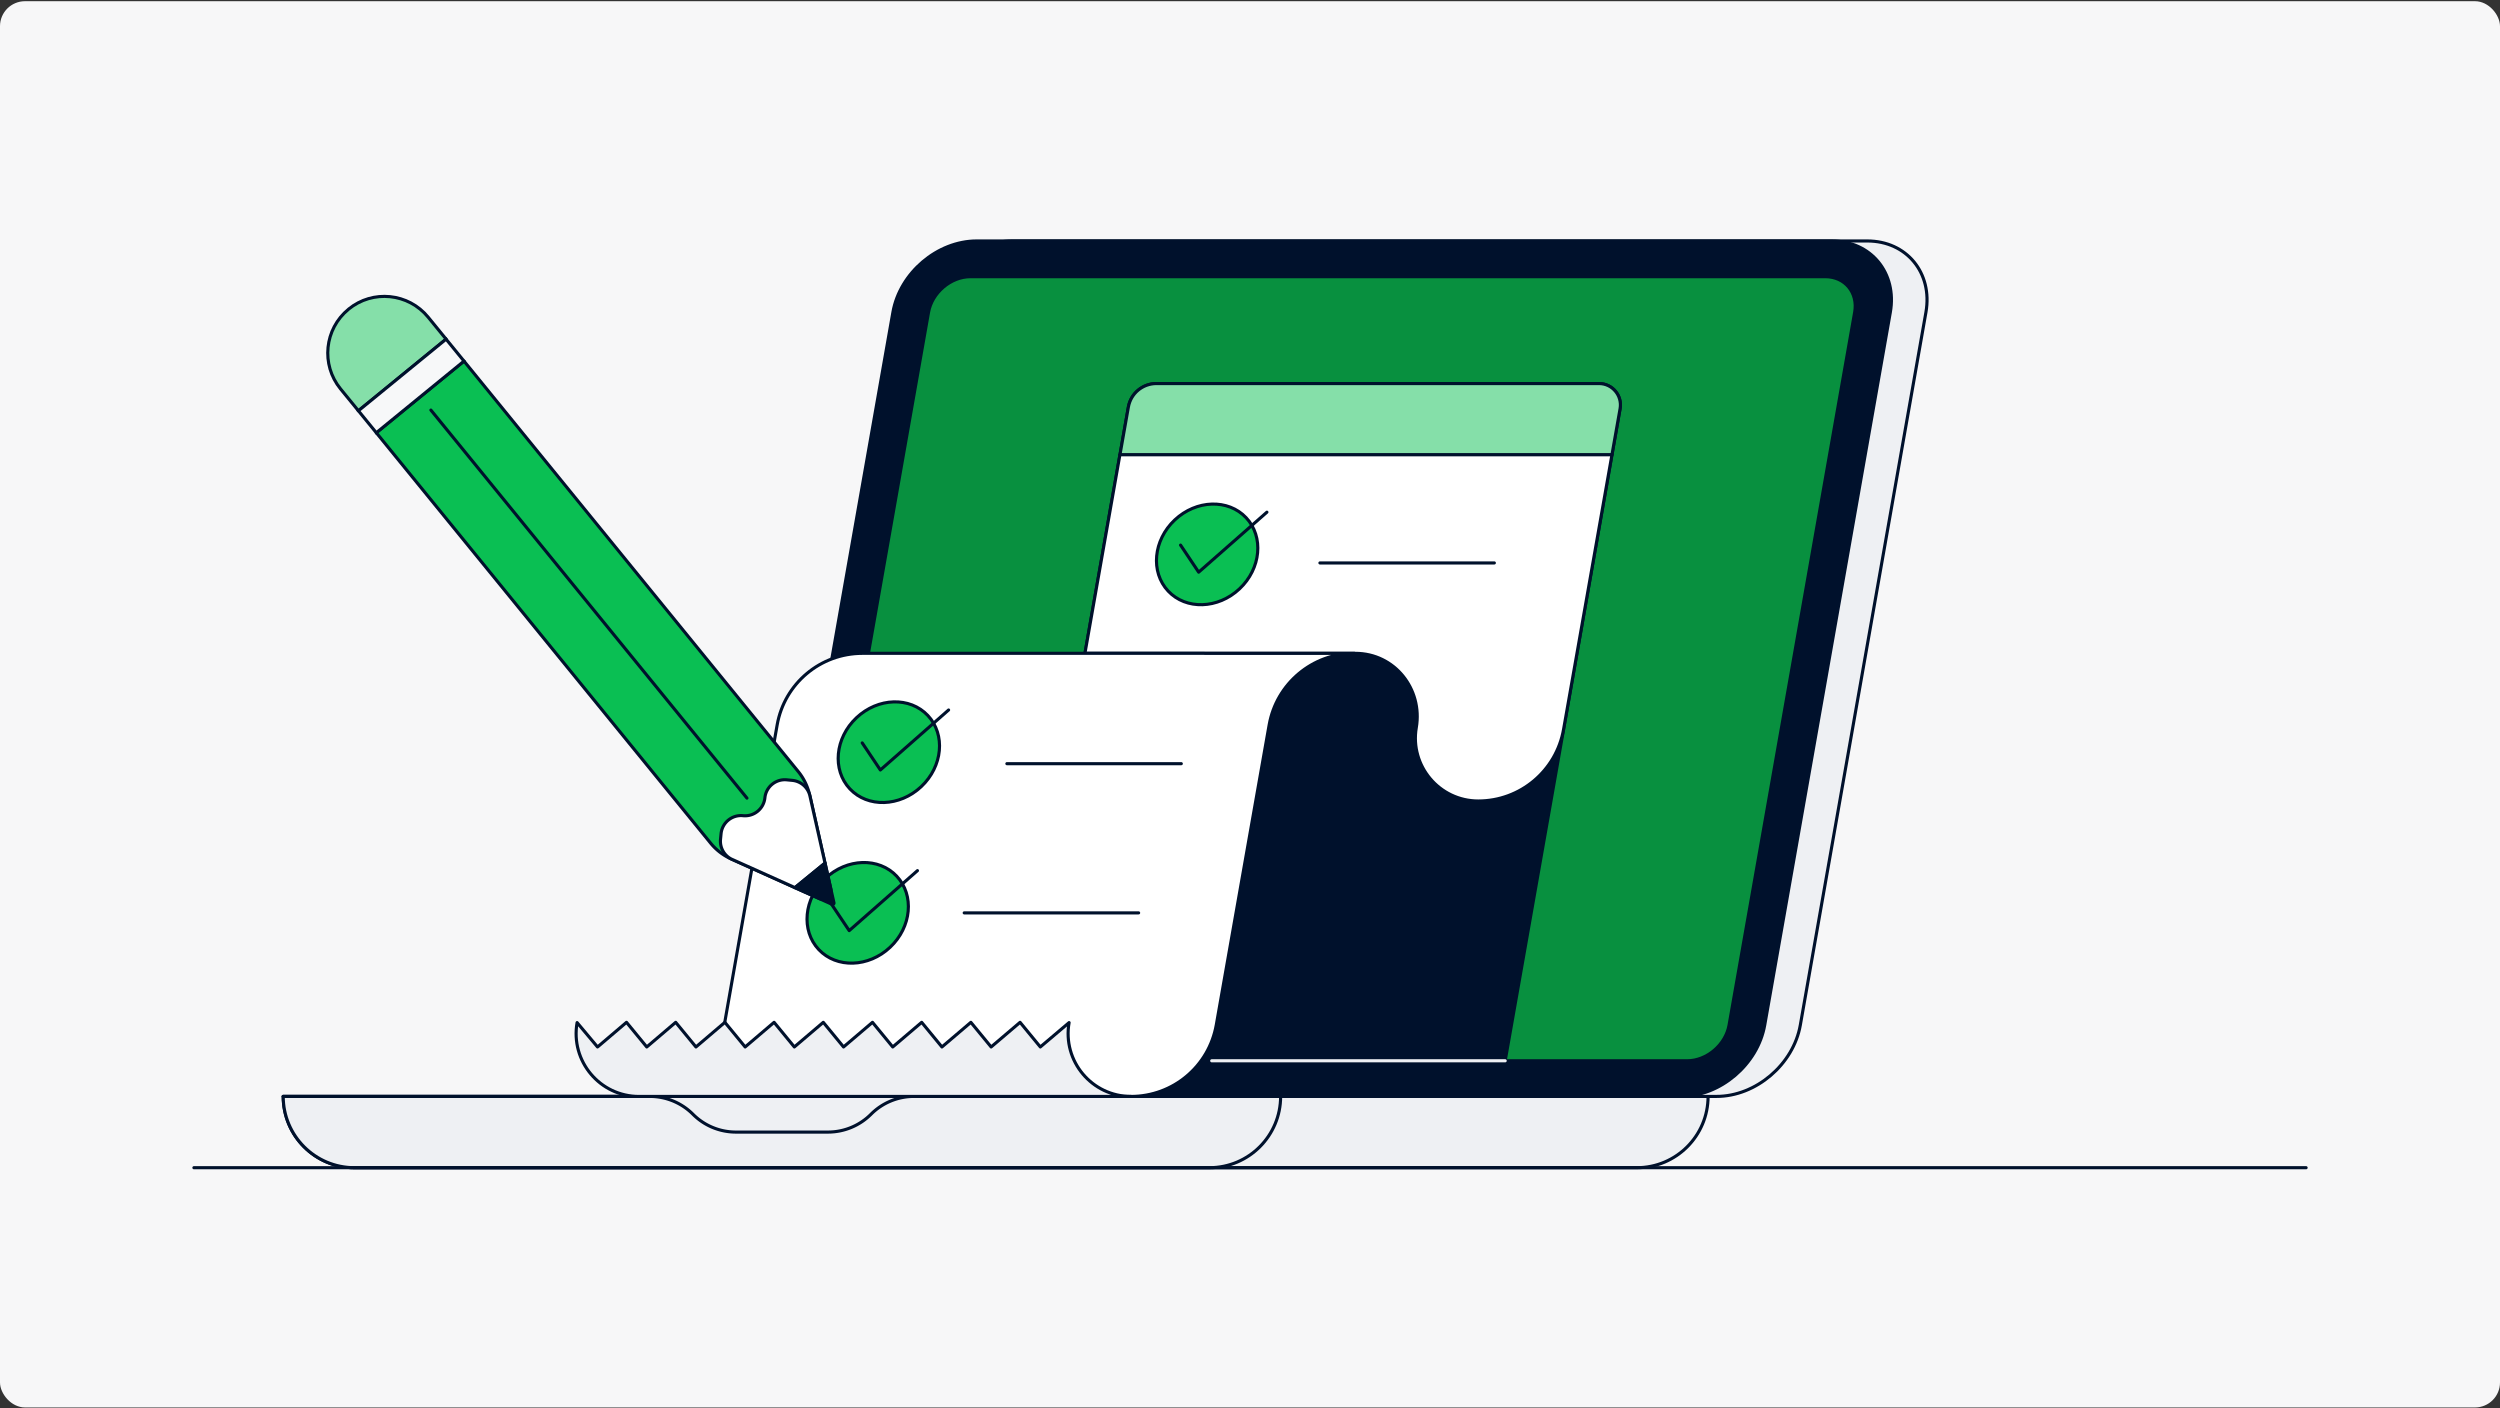
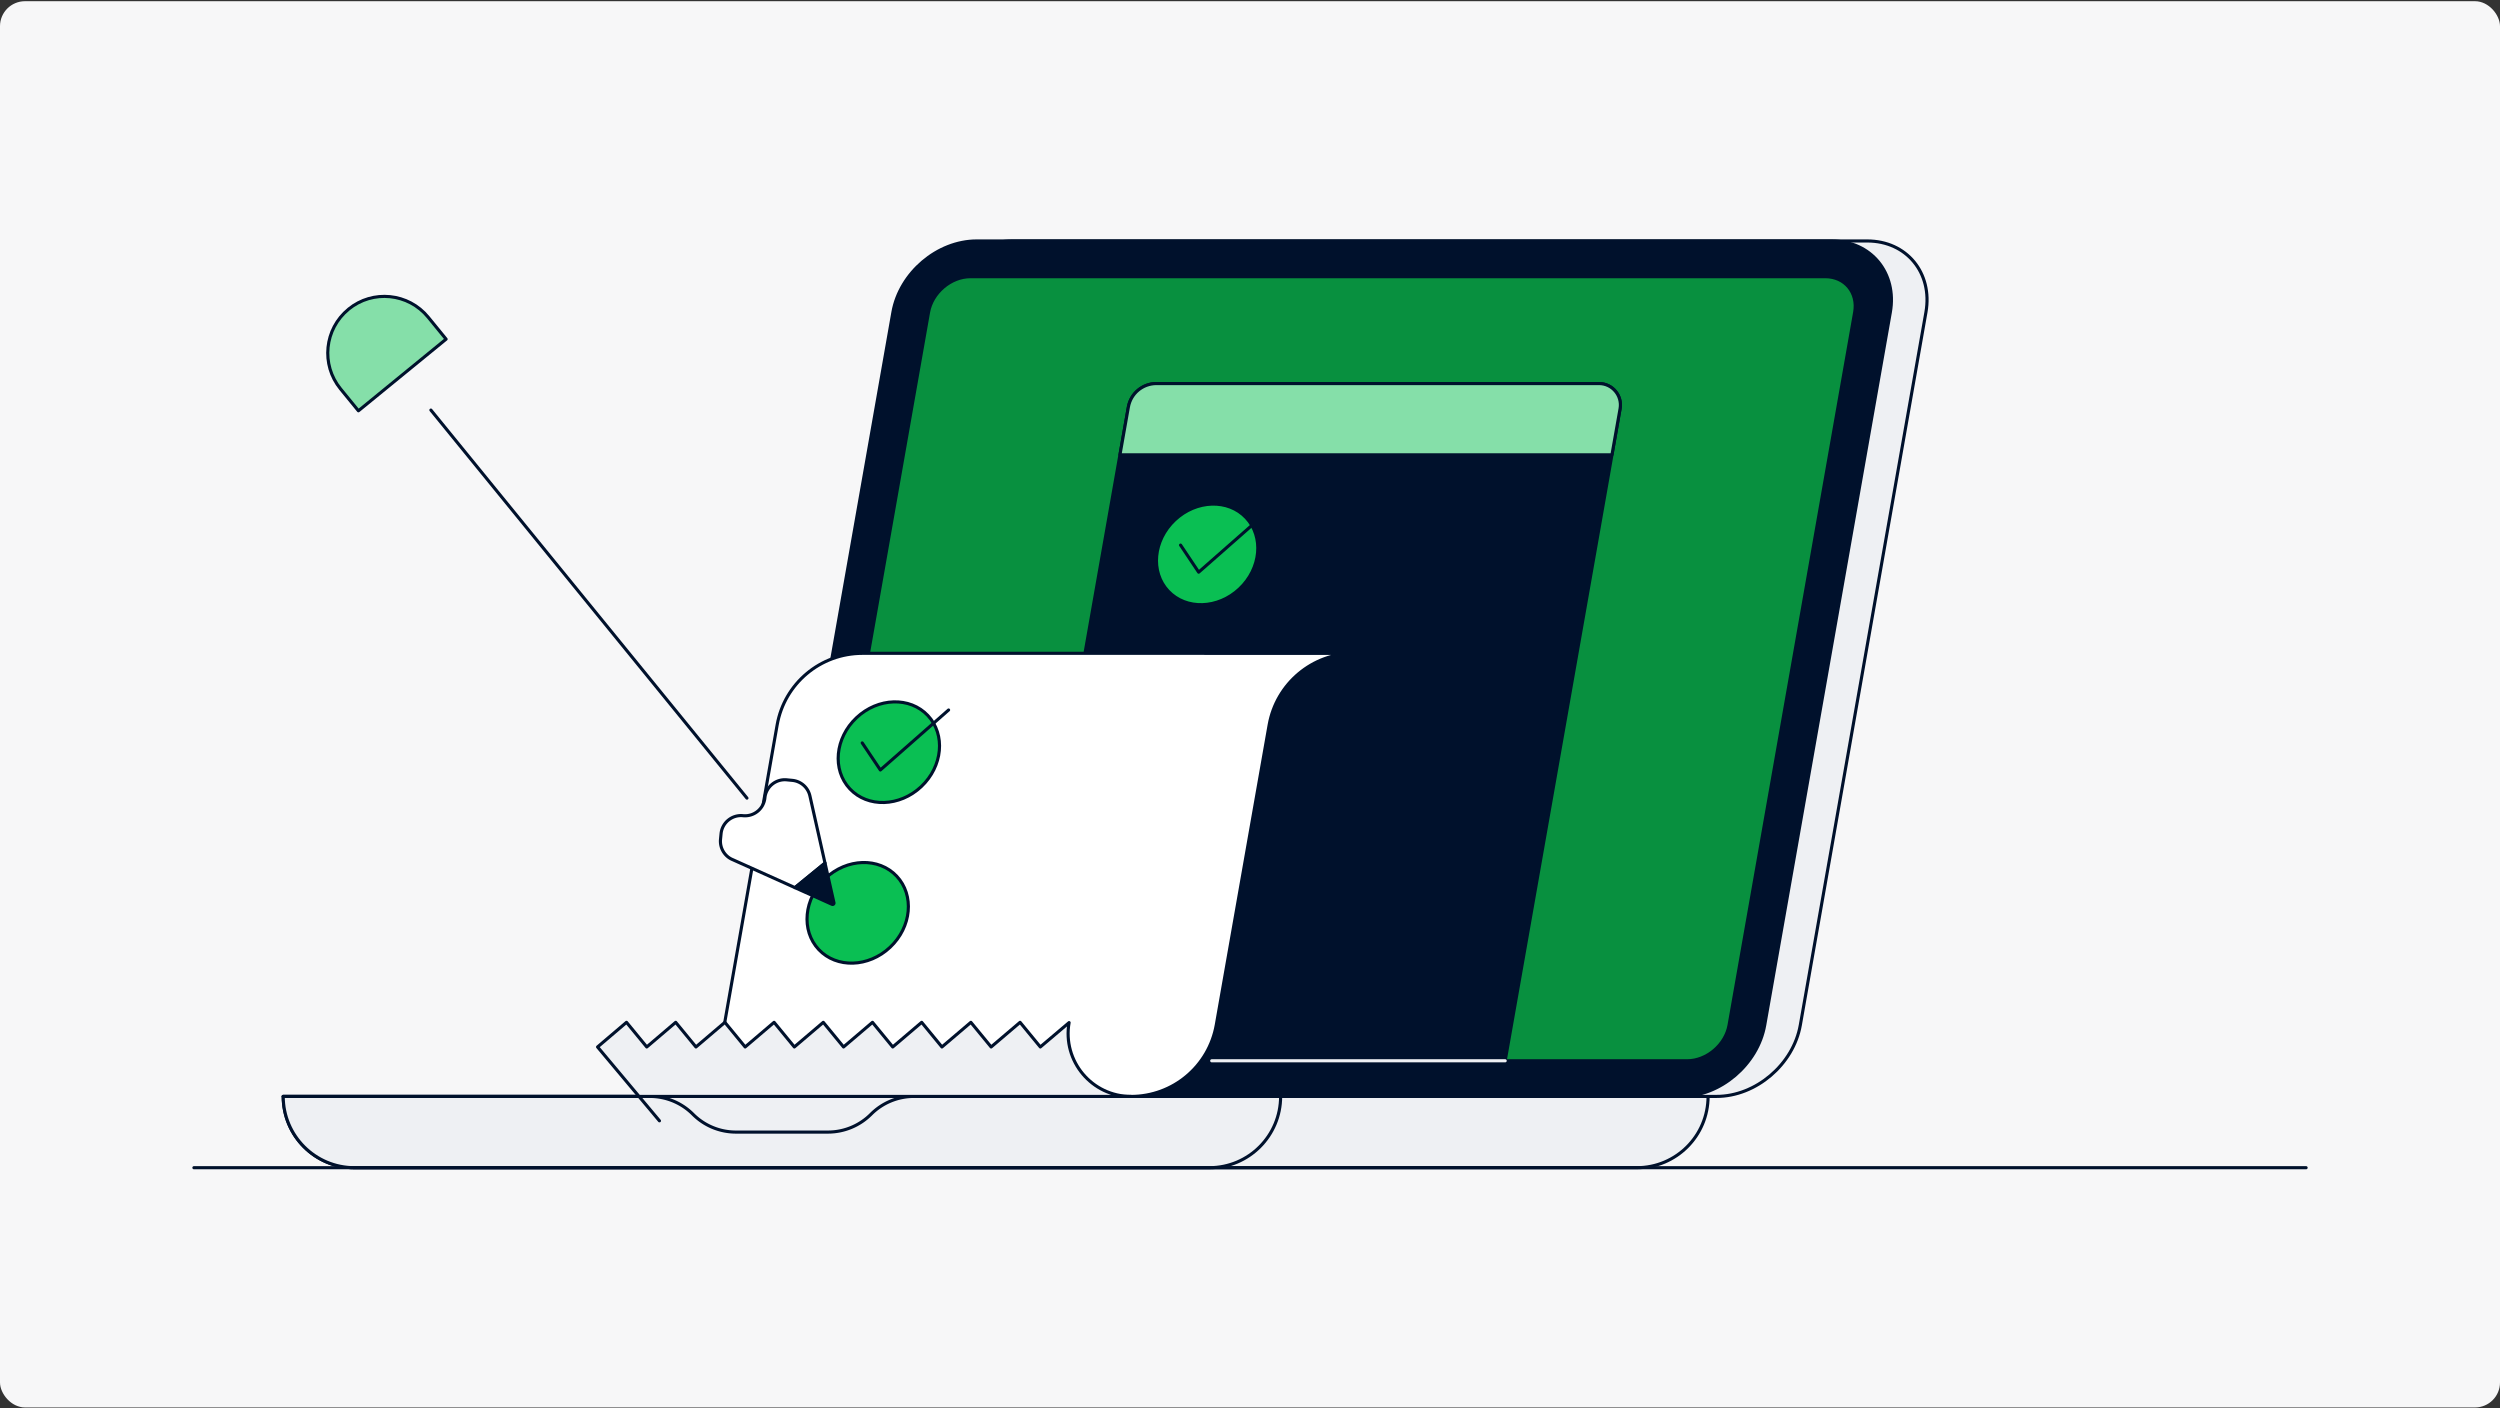
<svg xmlns="http://www.w3.org/2000/svg" fill="none" viewBox="0 0 1200 676">
  <rect x="0" y="0" width="1200" height="676" fill="#333333" stroke="none" />
  <rect width="1200" height="675.001" y=".58" fill="#F7F7F8" rx="12" />
  <path fill="#EEF0F3" stroke="#00112C" stroke-linecap="round" stroke-linejoin="round" stroke-width="1.5" d="M785.681 560.499H170.144c-18.882 0-34.2-15.327-34.2-34.221h683.937c0 18.894-15.318 34.221-34.2 34.221" />
  <path fill="#EEF0F3" stroke="#00112C" stroke-linecap="round" stroke-linejoin="round" stroke-width="1.5" d="M580.502 560.499H170.144c-18.882 0-34.2-15.327-34.2-34.221h478.758c0 18.894-15.318 34.221-34.2 34.221M823.921 526.278H413.563c-18.882 0-31.499-15.328-28.172-34.222l60.298-342.173c3.327-18.894 21.345-34.222 40.228-34.222h410.358c18.882 0 31.499 15.328 28.172 34.222l-60.298 342.173c-3.327 18.894-21.345 34.222-40.228 34.222" />
  <path fill="#00112C" stroke="#00112C" stroke-linecap="round" stroke-linejoin="round" stroke-width="1.5" d="M806.832 526.278H396.474c-18.883 0-31.5-15.328-28.173-34.222L428.6 149.883c3.327-18.894 21.345-34.222 40.228-34.222h410.358c18.882 0 31.499 15.328 28.172 34.222l-60.299 342.173c-3.327 18.894-21.345 34.222-40.227 34.222" />
  <path fill="#08903F" stroke="#00112C" stroke-linecap="round" stroke-linejoin="round" stroke-width="1.5" d="M809.835 509.178c9.419 0 18.45-7.675 20.114-17.1l60.298-342.174c1.664-9.425-4.645-17.1-14.086-17.1H465.803c-9.42 0-18.45 7.675-20.114 17.1l-60.298 342.174c-1.664 9.425 4.645 17.1 14.086 17.1z" />
  <path stroke="#00112C" stroke-linecap="round" stroke-linejoin="round" stroke-width="1.5" d="M614.702 526.278H438.711a29.1 29.1 0 0 0-20.633 8.561 29.2 29.2 0 0 1-20.632 8.56h-44.203a29.1 29.1 0 0 1-20.632-8.56 29.2 29.2 0 0 0-20.633-8.561H135.944M93.08 560.499h1013.84" />
  <path fill="#00112C" stroke="#00112C" stroke-linecap="round" stroke-linejoin="round" stroke-width="1.5" d="m541.614 195.411-58.311 330.867h236.16l58.181-330.132c1.102-6.291-3.716-12.042-10.111-12.042H555.095c-6.633 0-12.315 4.778-13.481 11.307" />
  <path fill="#00112C" stroke="#00112C" stroke-linecap="round" stroke-linejoin="round" stroke-width="1.5" d="M679.84 349.051c3.262-18.483-10.954-35.453-29.728-35.453-20.179 0-37.441 14.484-40.941 34.373l-6.438 36.513h106.835c-18.775 0-32.991-16.949-29.728-35.454z" />
  <path fill="#85DFA9" stroke="#00112C" stroke-linecap="round" stroke-linejoin="round" stroke-width="1.5" d="M541.614 195.411c1.145-6.551 6.827-11.307 13.481-11.307h212.438c6.373 0 11.213 5.772 10.111 12.042l-3.911 22.18h-236.16z" />
-   <path fill="#fff" stroke="#00112C" stroke-linecap="round" stroke-linejoin="round" stroke-width="1.5" d="m773.733 218.305-23.224 131.806c-3.5 19.867-20.762 34.373-40.941 34.373-18.688 0-32.882-16.841-29.75-35.238 3.155-18.548-10.456-35.648-29.274-35.648H520.765l16.787-95.293h236.181" />
  <path stroke="#EEF0F3" stroke-linecap="round" stroke-linejoin="round" stroke-width="1.5" d="M722.487 509.178H581.625" />
  <path fill="#fff" stroke="#00112C" stroke-linecap="round" stroke-linejoin="round" stroke-width="1.5" d="M578.19 313.598H413.974c-20.179 0-37.441 14.484-40.941 34.373l-14.756 83.792-10.414 59.082c-3.262 18.484 10.954 35.454 29.728 35.454h165.297c20.179 0 37.419-14.484 40.941-34.373l18.926-107.421 6.438-36.513c3.5-19.867 20.762-34.373 40.941-34.373H578.19z" />
-   <path fill="#EEF0F3" stroke="#00112C" stroke-linecap="round" stroke-linejoin="round" stroke-width="1.5" d="m286.83 502.541 13.892-11.825 9.722 11.825 13.892-11.825 9.722 11.825 13.892-11.825 9.722 11.825 13.892-11.825 9.722 11.825 13.891-11.825 9.723 11.825 13.891-11.825 9.722 11.825 13.892-11.825 9.722 11.825 13.892-11.825 9.722 11.825 13.892-11.825 9.722 11.825 13.805-11.696c-3.262 18.484 10.954 35.454 29.728 35.454h-236.16c-18.774 0-32.99-16.948-29.728-35.454l9.809 11.696z" />
+   <path fill="#EEF0F3" stroke="#00112C" stroke-linecap="round" stroke-linejoin="round" stroke-width="1.5" d="m286.83 502.541 13.892-11.825 9.722 11.825 13.892-11.825 9.722 11.825 13.892-11.825 9.722 11.825 13.892-11.825 9.722 11.825 13.891-11.825 9.723 11.825 13.891-11.825 9.722 11.825 13.892-11.825 9.722 11.825 13.892-11.825 9.722 11.825 13.892-11.825 9.722 11.825 13.805-11.696c-3.262 18.484 10.954 35.454 29.728 35.454h-236.16l9.809 11.696z" />
  <path fill="#0ABF53" stroke="#00112C" stroke-linecap="round" stroke-linejoin="round" stroke-width="1.5" d="M442.187 377.59c10.337-9.723 11.76-25.01 3.179-34.144-8.581-9.135-23.917-8.657-34.254 1.066s-11.76 25.01-3.179 34.144c8.581 9.135 23.917 8.657 34.254-1.066" />
  <path stroke="#00112C" stroke-linecap="round" stroke-linejoin="round" stroke-width="1.5" d="m413.865 356.596 8.707 12.993 32.753-28.796" />
  <path fill="#0ABF53" stroke="#00112C" stroke-linecap="round" stroke-linejoin="round" stroke-width="1.5" d="M594.965 282.645c10.336-9.723 11.76-25.01 3.178-34.144-8.581-9.134-23.917-8.656-34.253 1.067-10.337 9.723-11.761 25.01-3.179 34.144s23.917 8.657 34.254-1.067" />
  <path stroke="#00112C" stroke-linecap="round" stroke-linejoin="round" stroke-width="1.5" d="m566.675 261.649 8.685 12.993 32.752-28.796" />
  <path fill="#0ABF53" stroke="#00112C" stroke-linecap="round" stroke-linejoin="round" stroke-width="1.5" d="M427.235 454.7c10.337-9.723 11.76-25.01 3.179-34.144s-23.917-8.656-34.254 1.067-11.76 25.01-3.179 34.144c8.582 9.134 23.918 8.657 34.254-1.067" />
-   <path stroke="#00112C" stroke-linecap="round" stroke-linejoin="round" stroke-width="1.5" d="m398.915 433.708 8.707 12.993 32.752-28.796M462.822 438.184h83.717M483.303 366.562h83.718M633.563 270.21h83.718" />
  <path fill="#85DFA9" stroke="#00112C" stroke-linecap="round" stroke-linejoin="round" stroke-width="1.5" d="M167.314 148.391c11.623-9.49 28.734-7.761 38.218 3.87l8.599 10.528-42.086 34.394-8.599-10.528c-9.484-11.63-7.756-28.752 3.868-38.242z" />
-   <path fill="#0ABF53" stroke="#00112C" stroke-linecap="round" stroke-linejoin="round" stroke-width="1.5" d="m388.653 381.565 10.132 45.096c.735 3.286-2.592 5.988-5.638 4.605l-42.129-18.938a27.1 27.1 0 0 1-9.917-7.61L180.622 207.712l42.086-34.395 160.457 197.028a27.3 27.3 0 0 1 5.466 11.242z" />
-   <path fill="#F7F8F9" stroke="#00112C" stroke-miterlimit="10" stroke-width="1.5" d="m214.119 162.794-42.089 34.385 8.595 10.533 42.089-34.385z" />
  <path stroke="#00112C" stroke-linecap="round" stroke-linejoin="round" stroke-width="1.5" d="M358.536 383.1 206.828 196.838" />
  <path fill="#fff" stroke="#00112C" stroke-linecap="round" stroke-linejoin="round" stroke-width="1.5" d="M351.471 412.544c-3.78-1.686-6.027-5.621-5.617-9.728l.26-2.681c.54-5.275 5.249-9.123 10.521-8.604 5.271.541 9.981-3.307 10.521-8.604.541-5.275 5.25-9.123 10.522-8.604l2.679.26a9.6 9.6 0 0 1 8.404 7.458l7.238 32.233-14.432 11.782-30.117-13.533z" />
  <path fill="#00112C" stroke="#00112C" stroke-linecap="round" stroke-linejoin="round" stroke-width="1.5" d="m399.369 434.076-12.639-5.686-5.142-2.313 14.432-11.782 1.231 5.491 3.047 13.533a.658.658 0 0 1-.908.757z" />
</svg>